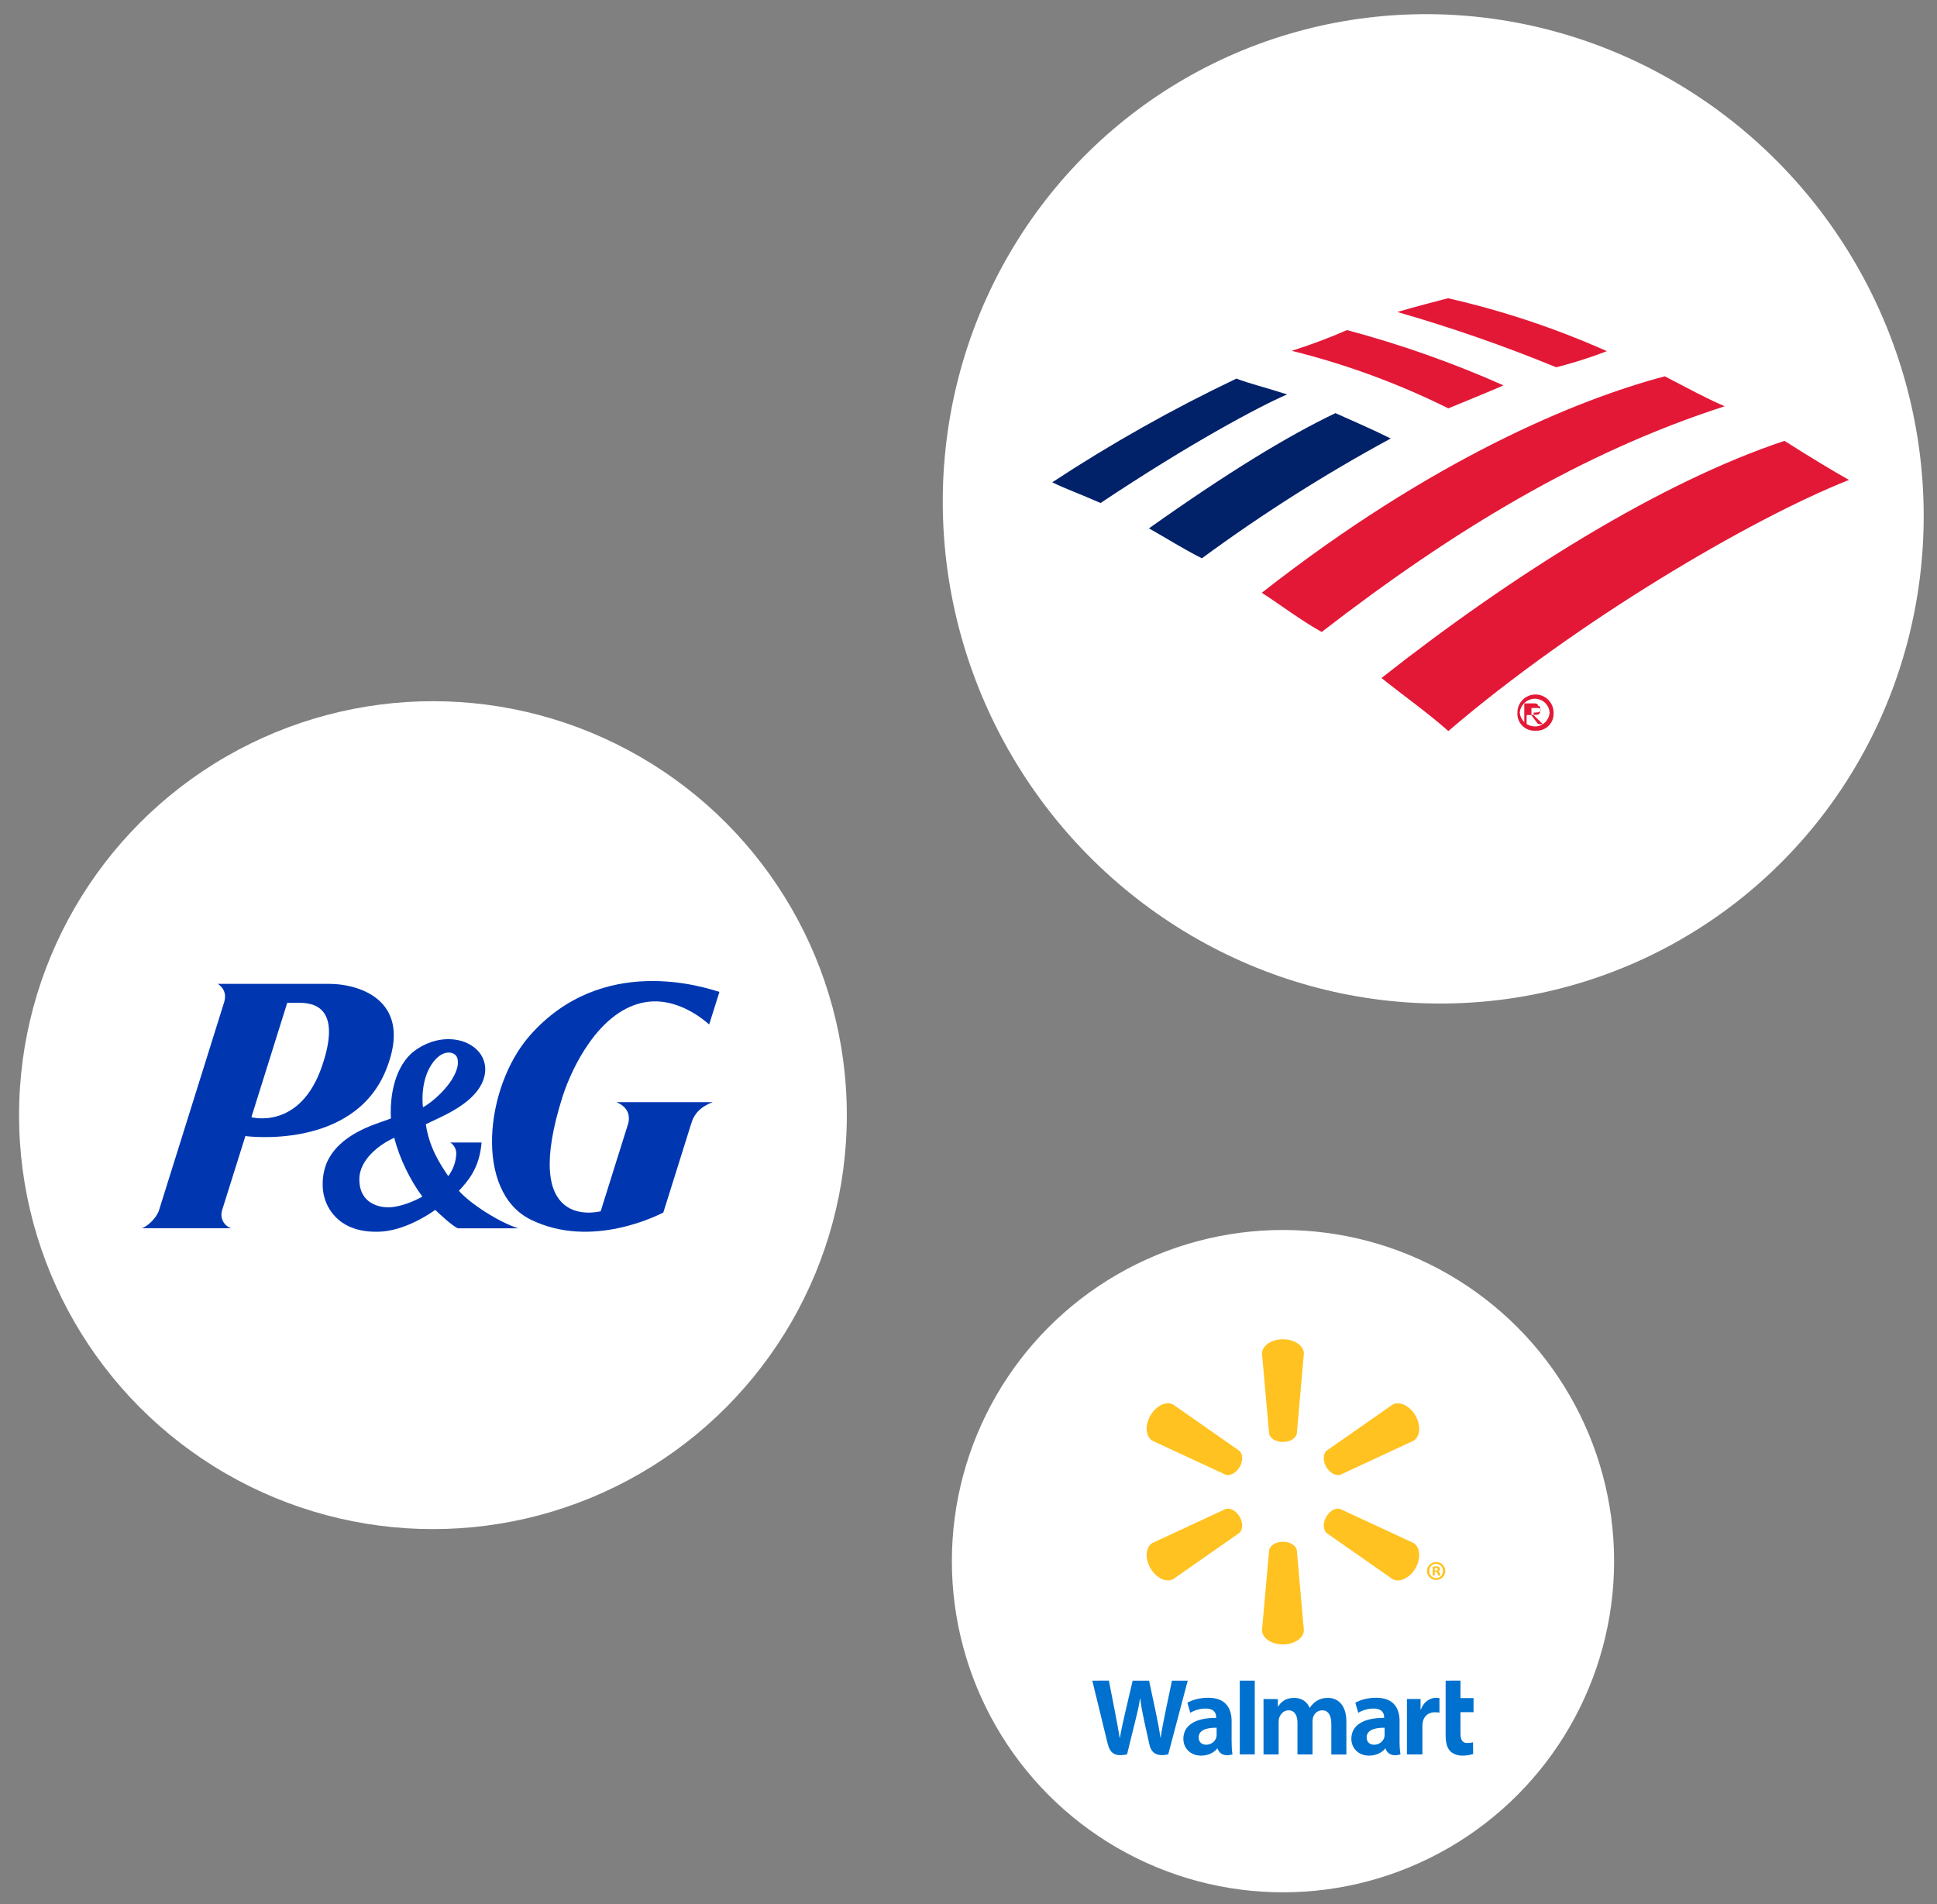
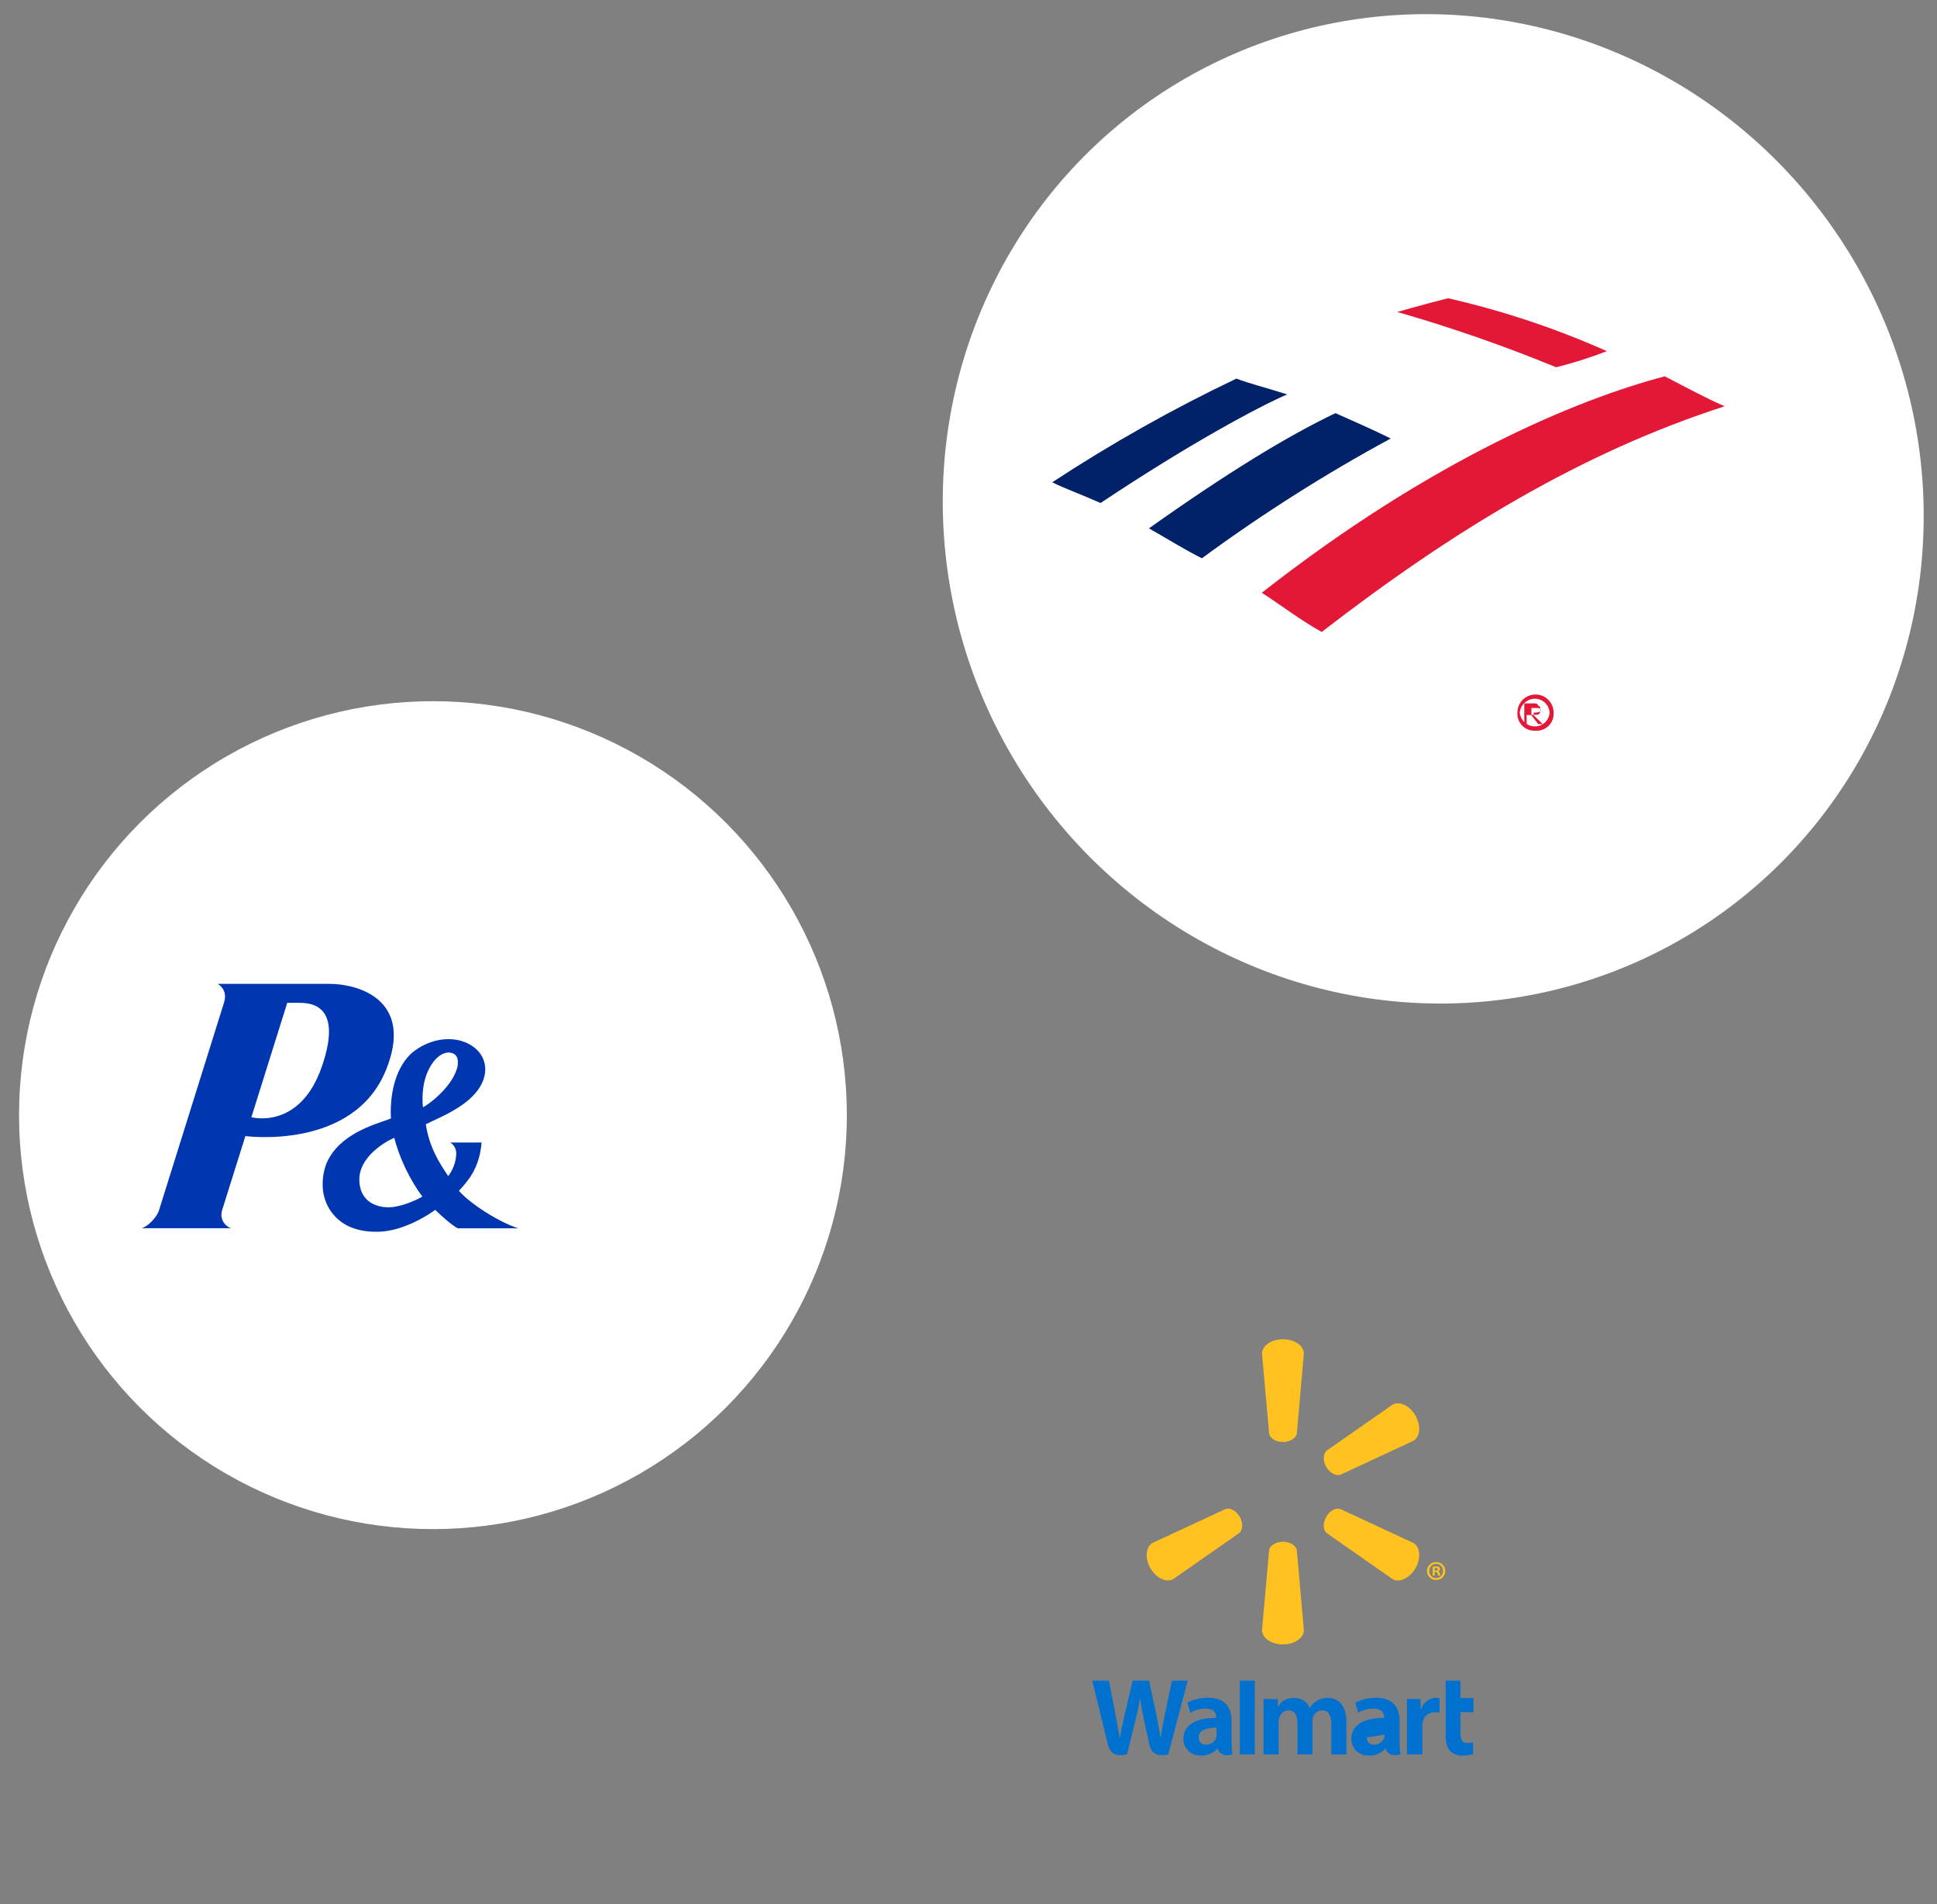
<svg xmlns="http://www.w3.org/2000/svg" width="117" height="115" viewBox="0 0 117 115" fill="none">
  <rect x="0" y="0" width="117" height="115" fill="#808080" stroke="none" />
  <g clip-path="url(#clip0_2701_8297)">
    <ellipse cx="86.571" cy="30.731" rx="30" ry="29.5" transform="rotate(-120 86.571 30.731)" fill="white" />
-     <circle cx="77.496" cy="94.282" r="20" transform="rotate(-120 77.496 94.282)" fill="white" />
    <g clip-path="url(#clip1_2701_8297)">
-       <path d="M84.54 103.959C84.54 103.201 84.215 102.531 83.118 102.531C82.554 102.531 82.107 102.692 81.865 102.832L82.042 103.44C82.265 103.3 82.621 103.184 82.957 103.184C83.513 103.184 83.604 103.497 83.604 103.699V103.747C82.391 103.745 81.625 104.165 81.625 105.017C81.625 105.539 82.015 106.027 82.694 106.027C83.109 106.027 83.459 105.861 83.669 105.596H83.69C83.69 105.596 83.828 106.173 84.592 105.953C84.553 105.711 84.538 105.456 84.538 105.146V103.957L84.54 103.959ZM83.635 104.759C83.635 104.82 83.63 104.884 83.612 104.939C83.541 105.172 83.301 105.368 83.002 105.368C82.749 105.368 82.55 105.224 82.55 104.925C82.55 104.466 83.058 104.339 83.635 104.342" fill="#0071CE" />
+       <path d="M84.54 103.959C84.54 103.201 84.215 102.531 83.118 102.531C82.554 102.531 82.107 102.692 81.865 102.832L82.042 103.44C82.265 103.3 82.621 103.184 82.957 103.184C83.513 103.184 83.604 103.497 83.604 103.699V103.747C82.391 103.745 81.625 104.165 81.625 105.017C81.625 105.539 82.015 106.027 82.694 106.027C83.109 106.027 83.459 105.861 83.669 105.596H83.69C83.69 105.596 83.828 106.173 84.592 105.953C84.553 105.711 84.538 105.456 84.538 105.146V103.957L84.54 103.959ZM83.635 104.759C83.635 104.82 83.63 104.884 83.612 104.939C83.541 105.172 83.301 105.368 83.002 105.368C82.749 105.368 82.55 105.224 82.55 104.925" fill="#0071CE" />
      <path d="M65.978 101.499C65.978 101.499 66.771 104.739 66.896 105.264C67.045 105.877 67.309 106.104 68.076 105.953L68.571 103.944C68.697 103.446 68.781 103.089 68.862 102.582H68.876C68.932 103.094 69.013 103.446 69.116 103.946C69.116 103.946 69.318 104.858 69.422 105.337C69.524 105.815 69.812 106.116 70.563 105.953L71.742 101.499H70.79L70.386 103.425C70.279 103.983 70.181 104.424 70.106 104.935H70.091C70.023 104.429 69.936 104.007 69.825 103.461L69.407 101.499H68.415L67.968 103.41C67.84 103.994 67.721 104.462 67.646 104.957H67.633C67.556 104.492 67.45 103.9 67.339 103.338C67.339 103.338 67.073 101.969 66.98 101.497" fill="#0071CE" />
      <path d="M74.393 103.959C74.393 103.201 74.069 102.531 72.971 102.531C72.409 102.531 71.962 102.692 71.72 102.832L71.897 103.44C72.12 103.3 72.476 103.184 72.812 103.184C73.367 103.184 73.459 103.497 73.459 103.699V103.747C72.246 103.745 71.478 104.165 71.478 105.017C71.478 105.539 71.87 106.027 72.546 106.027C72.965 106.027 73.313 105.861 73.522 105.596H73.543C73.543 105.596 73.683 106.173 74.445 105.953C74.406 105.711 74.393 105.456 74.393 105.146V103.957V103.959ZM73.487 104.759C73.487 104.82 73.482 104.884 73.465 104.939C73.395 105.172 73.154 105.368 72.854 105.368C72.602 105.368 72.403 105.224 72.403 104.925C72.403 104.466 72.91 104.339 73.487 104.342" fill="#0071CE" />
      <path d="M74.887 101.499V105.952H75.791V105.008V101.499H74.887Z" fill="#0071CE" />
      <path d="M87.32 101.499V104.784C87.32 105.237 87.405 105.553 87.589 105.747C87.749 105.917 88.013 106.027 88.327 106.027C88.595 106.027 88.859 105.975 88.984 105.931L88.973 105.223C88.881 105.245 88.774 105.264 88.628 105.264C88.319 105.264 88.217 105.068 88.217 104.66V103.402H89.006V102.551H88.217V101.497" fill="#0071CE" />
      <path d="M84.982 102.608V105.954H85.918V104.241C85.918 104.149 85.924 104.069 85.939 103.996C86.01 103.635 86.283 103.406 86.678 103.406C86.789 103.406 86.864 103.418 86.947 103.431V102.553C86.876 102.54 86.83 102.534 86.743 102.534C86.393 102.534 85.997 102.757 85.828 103.24H85.805V102.608" fill="#0071CE" />
      <path d="M76.32 102.608V105.954H77.233V103.991C77.233 103.899 77.243 103.805 77.276 103.72C77.35 103.521 77.534 103.291 77.83 103.291C78.198 103.291 78.371 103.601 78.371 104.049V105.956H79.281V103.969C79.281 103.882 79.292 103.776 79.319 103.699C79.391 103.474 79.591 103.292 79.866 103.292C80.237 103.292 80.416 103.596 80.416 104.123V105.957H81.325V103.985C81.325 102.948 80.798 102.538 80.198 102.538C79.935 102.538 79.725 102.603 79.537 102.719C79.379 102.817 79.239 102.955 79.114 103.135H79.1C78.956 102.775 78.617 102.539 78.175 102.539C77.608 102.539 77.351 102.825 77.2 103.067H77.186V102.613" fill="#0071CE" />
      <path d="M77.493 87.085C77.923 87.085 78.284 86.861 78.331 86.573L78.757 81.75C78.757 81.272 78.196 80.882 77.493 80.882C76.79 80.882 76.228 81.272 76.228 81.75L76.659 86.573C76.704 86.861 77.064 87.085 77.493 87.085Z" fill="#FFC220" />
-       <path d="M74.881 88.595C75.093 88.218 75.081 87.8 74.852 87.613L70.876 84.833C70.463 84.591 69.844 84.878 69.489 85.487C69.136 86.094 69.207 86.776 69.613 87.013L74.014 89.054C74.295 89.159 74.664 88.964 74.881 88.59" fill="#FFC220" />
      <path d="M80.105 88.591C80.33 88.964 80.698 89.159 80.973 89.06L85.374 87.013C85.783 86.772 85.844 86.097 85.498 85.49C85.144 84.881 84.521 84.595 84.109 84.833L80.133 87.609C79.913 87.798 79.897 88.219 80.11 88.595" fill="#FFC220" />
      <path d="M77.493 93.11C77.923 93.11 78.284 93.335 78.331 93.623L78.757 98.446C78.757 98.923 78.196 99.31 77.493 99.31C76.79 99.31 76.228 98.923 76.228 98.446L76.659 93.623C76.704 93.335 77.064 93.11 77.493 93.11Z" fill="#FFC220" />
      <path d="M80.105 91.606C80.33 91.232 80.698 91.032 80.973 91.141L85.374 93.183C85.783 93.419 85.844 94.101 85.498 94.71C85.144 95.313 84.521 95.601 84.109 95.364L80.133 92.584C79.913 92.396 79.897 91.978 80.11 91.607" fill="#FFC220" />
      <path d="M74.881 91.602C75.093 91.977 75.081 92.395 74.852 92.584L70.876 95.36C70.463 95.601 69.844 95.313 69.489 94.71C69.136 94.102 69.207 93.421 69.613 93.183L74.014 91.141C74.295 91.034 74.664 91.231 74.881 91.602Z" fill="#FFC220" />
      <path d="M86.662 94.94H86.717C86.791 94.94 86.821 94.964 86.83 95.024C86.846 95.09 86.855 95.135 86.871 95.153H87.011C87 95.139 86.983 95.103 86.975 95.02C86.959 94.948 86.923 94.908 86.871 94.894V94.88C86.942 94.865 86.984 94.817 86.984 94.757C86.984 94.703 86.959 94.664 86.934 94.639C86.888 94.617 86.842 94.599 86.743 94.599C86.654 94.599 86.589 94.607 86.537 94.618V95.152H86.662V94.939V94.94ZM86.666 94.698L86.73 94.689C86.805 94.689 86.846 94.724 86.846 94.772C86.846 94.827 86.791 94.852 86.722 94.852H86.666V94.697V94.698ZM86.745 94.336C86.436 94.336 86.191 94.577 86.191 94.873C86.191 95.169 86.436 95.418 86.745 95.418C87.054 95.418 87.296 95.176 87.296 94.873C87.296 94.569 87.058 94.336 86.745 94.336ZM86.745 94.444C86.983 94.444 87.159 94.635 87.159 94.873C87.159 95.11 86.983 95.309 86.745 95.305C86.508 95.305 86.328 95.111 86.328 94.873C86.328 94.634 86.508 94.444 86.742 94.444" fill="#FFC220" />
    </g>
    <circle cx="26.151" cy="67.347" r="25" transform="rotate(-120 26.151 67.347)" fill="white" />
    <path d="M23.316 64.618C24.975 60.528 21.871 59.417 19.85 59.417H13.156C13.711 59.799 13.621 60.306 13.51 60.618L9.607 73.084C9.454 73.577 8.871 74.097 8.559 74.174H13.975C13.677 74.118 13.253 73.695 13.406 73.118L14.822 68.611C14.829 68.611 21.343 69.493 23.316 64.618ZM18.052 60.563C18.76 60.563 20.725 60.66 19.454 64.375C18.128 68.278 15.184 67.472 15.184 67.472L17.35 60.563H18.052Z" fill="#0037B1" />
    <path d="M27.65 74.18H31.296C30.13 73.805 28.407 72.701 27.72 71.916C28.275 71.312 28.963 70.549 29.088 69H27.199C27.309 69.07 27.399 69.167 27.462 69.281C27.525 69.394 27.559 69.522 27.56 69.653C27.547 70.151 27.376 70.632 27.074 71.028C26.518 70.208 25.928 69.271 25.72 67.896C26.463 67.528 27.505 67.125 28.331 66.403C29.116 65.715 29.296 65.062 29.31 64.639V64.583C29.311 64.365 29.268 64.148 29.183 63.946C29.098 63.745 28.974 63.562 28.817 63.41C28.268 62.868 27.407 62.646 26.498 62.812C25.883 62.935 25.312 63.215 24.838 63.625C23.741 64.66 23.602 66.361 23.602 67.132C23.602 67.319 23.609 67.458 23.616 67.541C23.553 67.569 23.442 67.611 23.442 67.611C22.636 67.91 20.491 68.479 19.727 70.243C19.569 70.648 19.488 71.079 19.491 71.514C19.482 72.05 19.627 72.578 19.907 73.035C20.449 73.882 21.366 74.416 22.838 74.389C24.435 74.361 26.011 73.271 26.289 73.069C26.56 73.326 27.275 74 27.65 74.18ZM27.65 64.319C27.463 65.507 25.921 66.708 25.546 66.868C25.477 66.201 25.511 65.146 26.067 64.285C26.435 63.715 26.928 63.465 27.324 63.604C27.643 63.715 27.678 64.007 27.65 64.319ZM25.511 72.264C25.296 72.396 24.449 72.826 23.657 72.903C22.921 72.972 21.699 72.687 21.706 71.215C21.706 69.958 23.074 69.035 23.817 68.715C24.116 69.93 24.789 71.305 25.511 72.264Z" fill="#0037B1" />
-     <path d="M38.726 60.576C40.893 60.055 42.677 61.75 42.837 61.868L43.455 59.903C42.601 59.646 36.386 57.541 31.99 62.555C29.288 65.639 28.629 71.958 32.052 73.653C35.719 75.465 39.768 73.375 40.066 73.229L41.74 67.896C41.92 67.25 42.33 66.833 43.052 66.562H37.233C38.08 66.916 38.018 67.555 37.955 67.819L36.282 73.153C36.059 73.194 31.379 74.361 33.997 66.174C34.573 64.416 36.15 61.194 38.726 60.576Z" fill="#0037B1" />
    <g clip-path="url(#clip2_2701_8297)">
      <path d="M91.655 43.035C91.655 42.745 91.77 42.467 91.975 42.262C92.18 42.057 92.458 41.942 92.748 41.942C93.037 41.942 93.316 42.057 93.52 42.262C93.725 42.467 93.841 42.745 93.841 43.035C93.851 43.181 93.83 43.328 93.779 43.466C93.728 43.603 93.648 43.728 93.544 43.831C93.44 43.935 93.316 44.015 93.178 44.066C93.041 44.118 92.894 44.139 92.748 44.128C92.602 44.138 92.455 44.116 92.318 44.065C92.181 44.013 92.057 43.933 91.953 43.83C91.85 43.726 91.77 43.602 91.718 43.465C91.667 43.328 91.645 43.181 91.655 43.035ZM91.797 43.035C91.82 43.273 91.934 43.492 92.116 43.648C92.297 43.804 92.531 43.884 92.769 43.871C92.986 43.856 93.189 43.763 93.342 43.609C93.494 43.455 93.586 43.251 93.6 43.035C93.586 42.819 93.494 42.615 93.342 42.461C93.189 42.308 92.986 42.214 92.769 42.199C92.531 42.187 92.297 42.267 92.116 42.422C91.934 42.578 91.82 42.797 91.797 43.035Z" fill="#E31837" />
      <path d="M93.185 43.729H92.906L92.491 43.183H92.212V43.729H92.07V42.478H92.617C92.759 42.478 92.895 42.478 92.895 42.62C93.038 42.62 93.038 42.756 93.038 42.893C93.038 43.172 92.895 43.172 92.617 43.172L93.185 43.729ZM92.639 43.035C92.781 43.035 93.059 43.035 93.059 42.893C93.059 42.751 92.917 42.756 92.781 42.756H92.502V43.172H92.639V43.035Z" fill="#E31837" />
-       <path d="M87.484 44.15C95.135 37.592 105.704 31.351 111.683 28.985C110.71 28.438 109.317 27.596 107.786 26.624C100.277 29.127 91.391 34.69 83.445 40.947C84.839 42.062 86.227 43.035 87.484 44.15Z" fill="#E31837" />
      <path d="M84.003 26.482C82.91 25.935 81.642 25.389 80.664 24.951C77.745 26.345 74.106 28.569 69.4 31.909C70.373 32.455 71.488 33.16 72.597 33.717C76.229 31.047 80.04 28.629 84.003 26.482Z" fill="#012169" />
-       <path d="M90.817 23.274C87.758 21.914 84.597 20.798 81.363 19.935C80.273 20.411 79.158 20.829 78.023 21.186C81.294 21.997 84.466 23.162 87.483 24.662C88.456 24.257 89.844 23.7 90.817 23.274Z" fill="#E31837" />
      <path d="M74.685 22.864C70.838 24.695 67.12 26.788 63.559 29.127C64.395 29.542 65.225 29.821 66.477 30.378C71.904 26.76 76.079 24.536 77.746 23.82C76.511 23.421 75.379 23.143 74.685 22.864Z" fill="#012169" />
      <path d="M93.999 22.181C95.038 21.919 96.06 21.594 97.059 21.208C93.972 19.832 90.758 18.761 87.463 18.011C86.916 18.148 85.375 18.557 84.402 18.842C87.66 19.778 90.864 20.892 93.999 22.181Z" fill="#E31837" />
      <path d="M76.215 35.799C77.308 36.499 78.581 37.472 79.833 38.166C87.757 32.045 95.55 27.318 104.174 24.536C102.922 23.99 101.95 23.443 100.556 22.727C95.271 24.121 86.505 27.733 76.215 35.799Z" fill="#E31837" />
    </g>
  </g>
  <defs>
    <clipPath id="clip0_2701_8297">
      <rect width="117" height="115" fill="white" />
    </clipPath>
    <clipPath id="clip1_2701_8297">
      <rect width="23.025" height="25.147" fill="white" transform="translate(65.975 80.882)" />
    </clipPath>
    <clipPath id="clip2_2701_8297">
      <rect width="48.125" height="26.15" fill="white" transform="translate(63.559 18)" />
    </clipPath>
  </defs>
</svg>